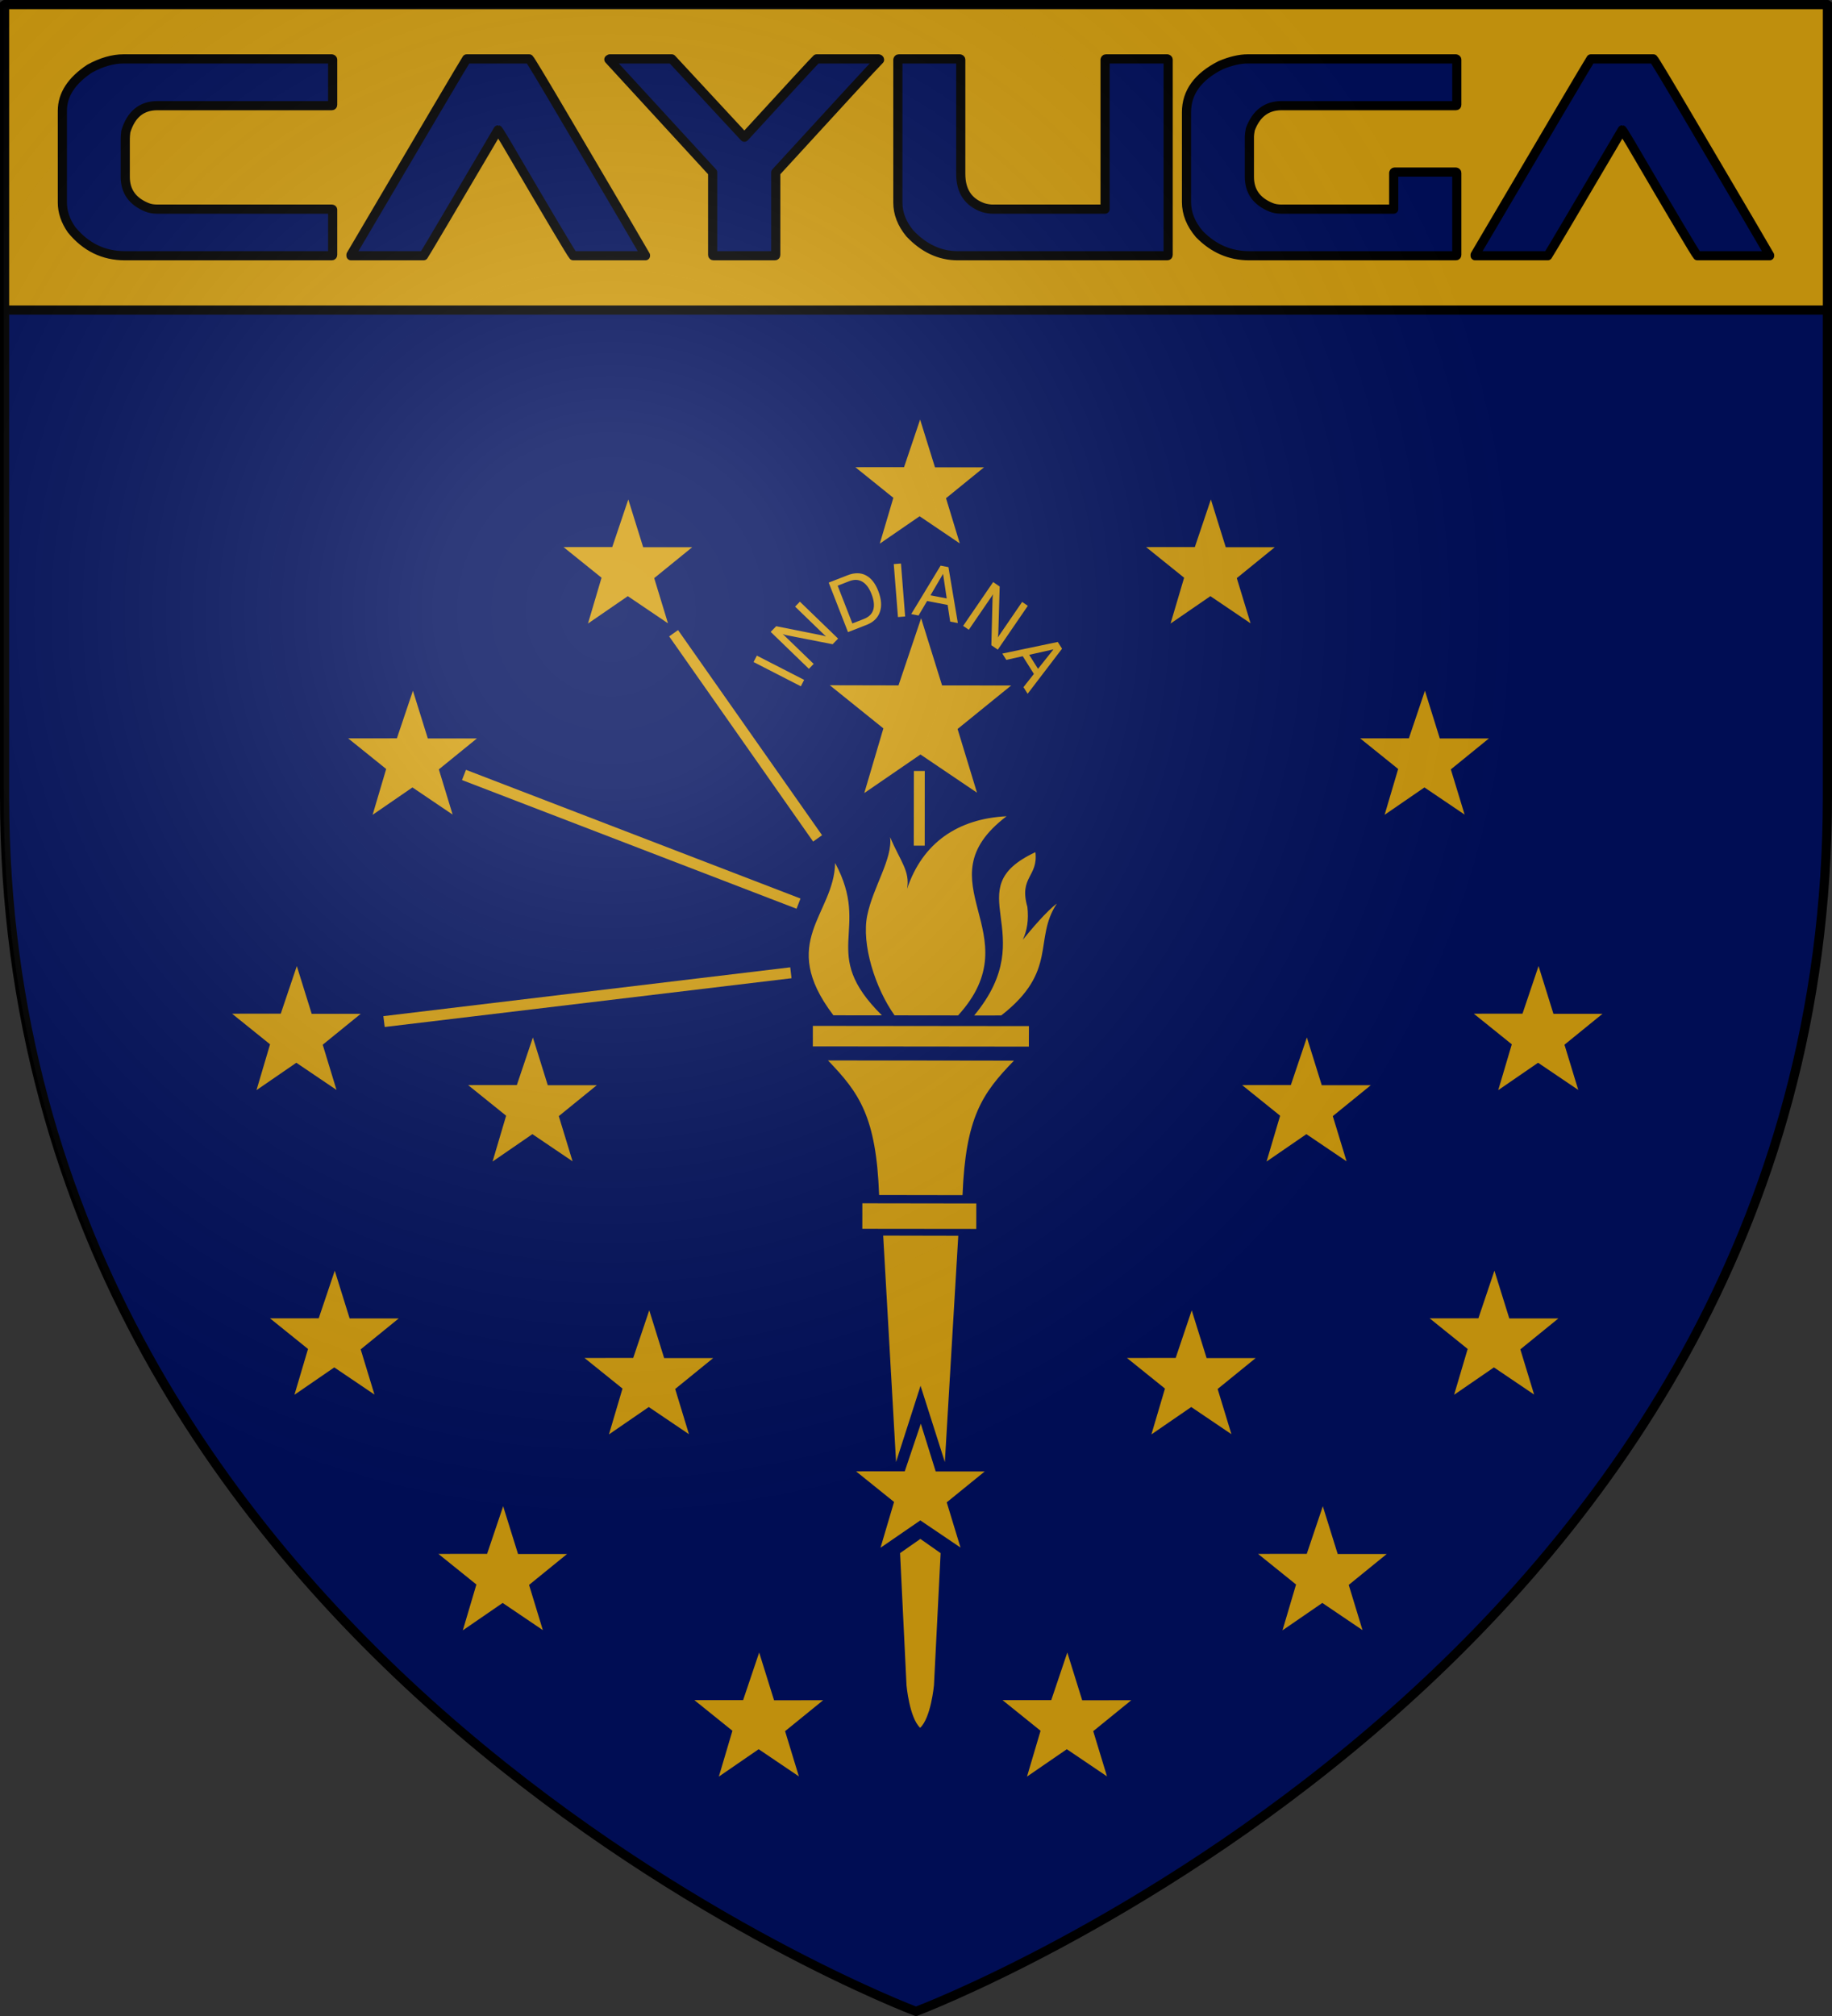
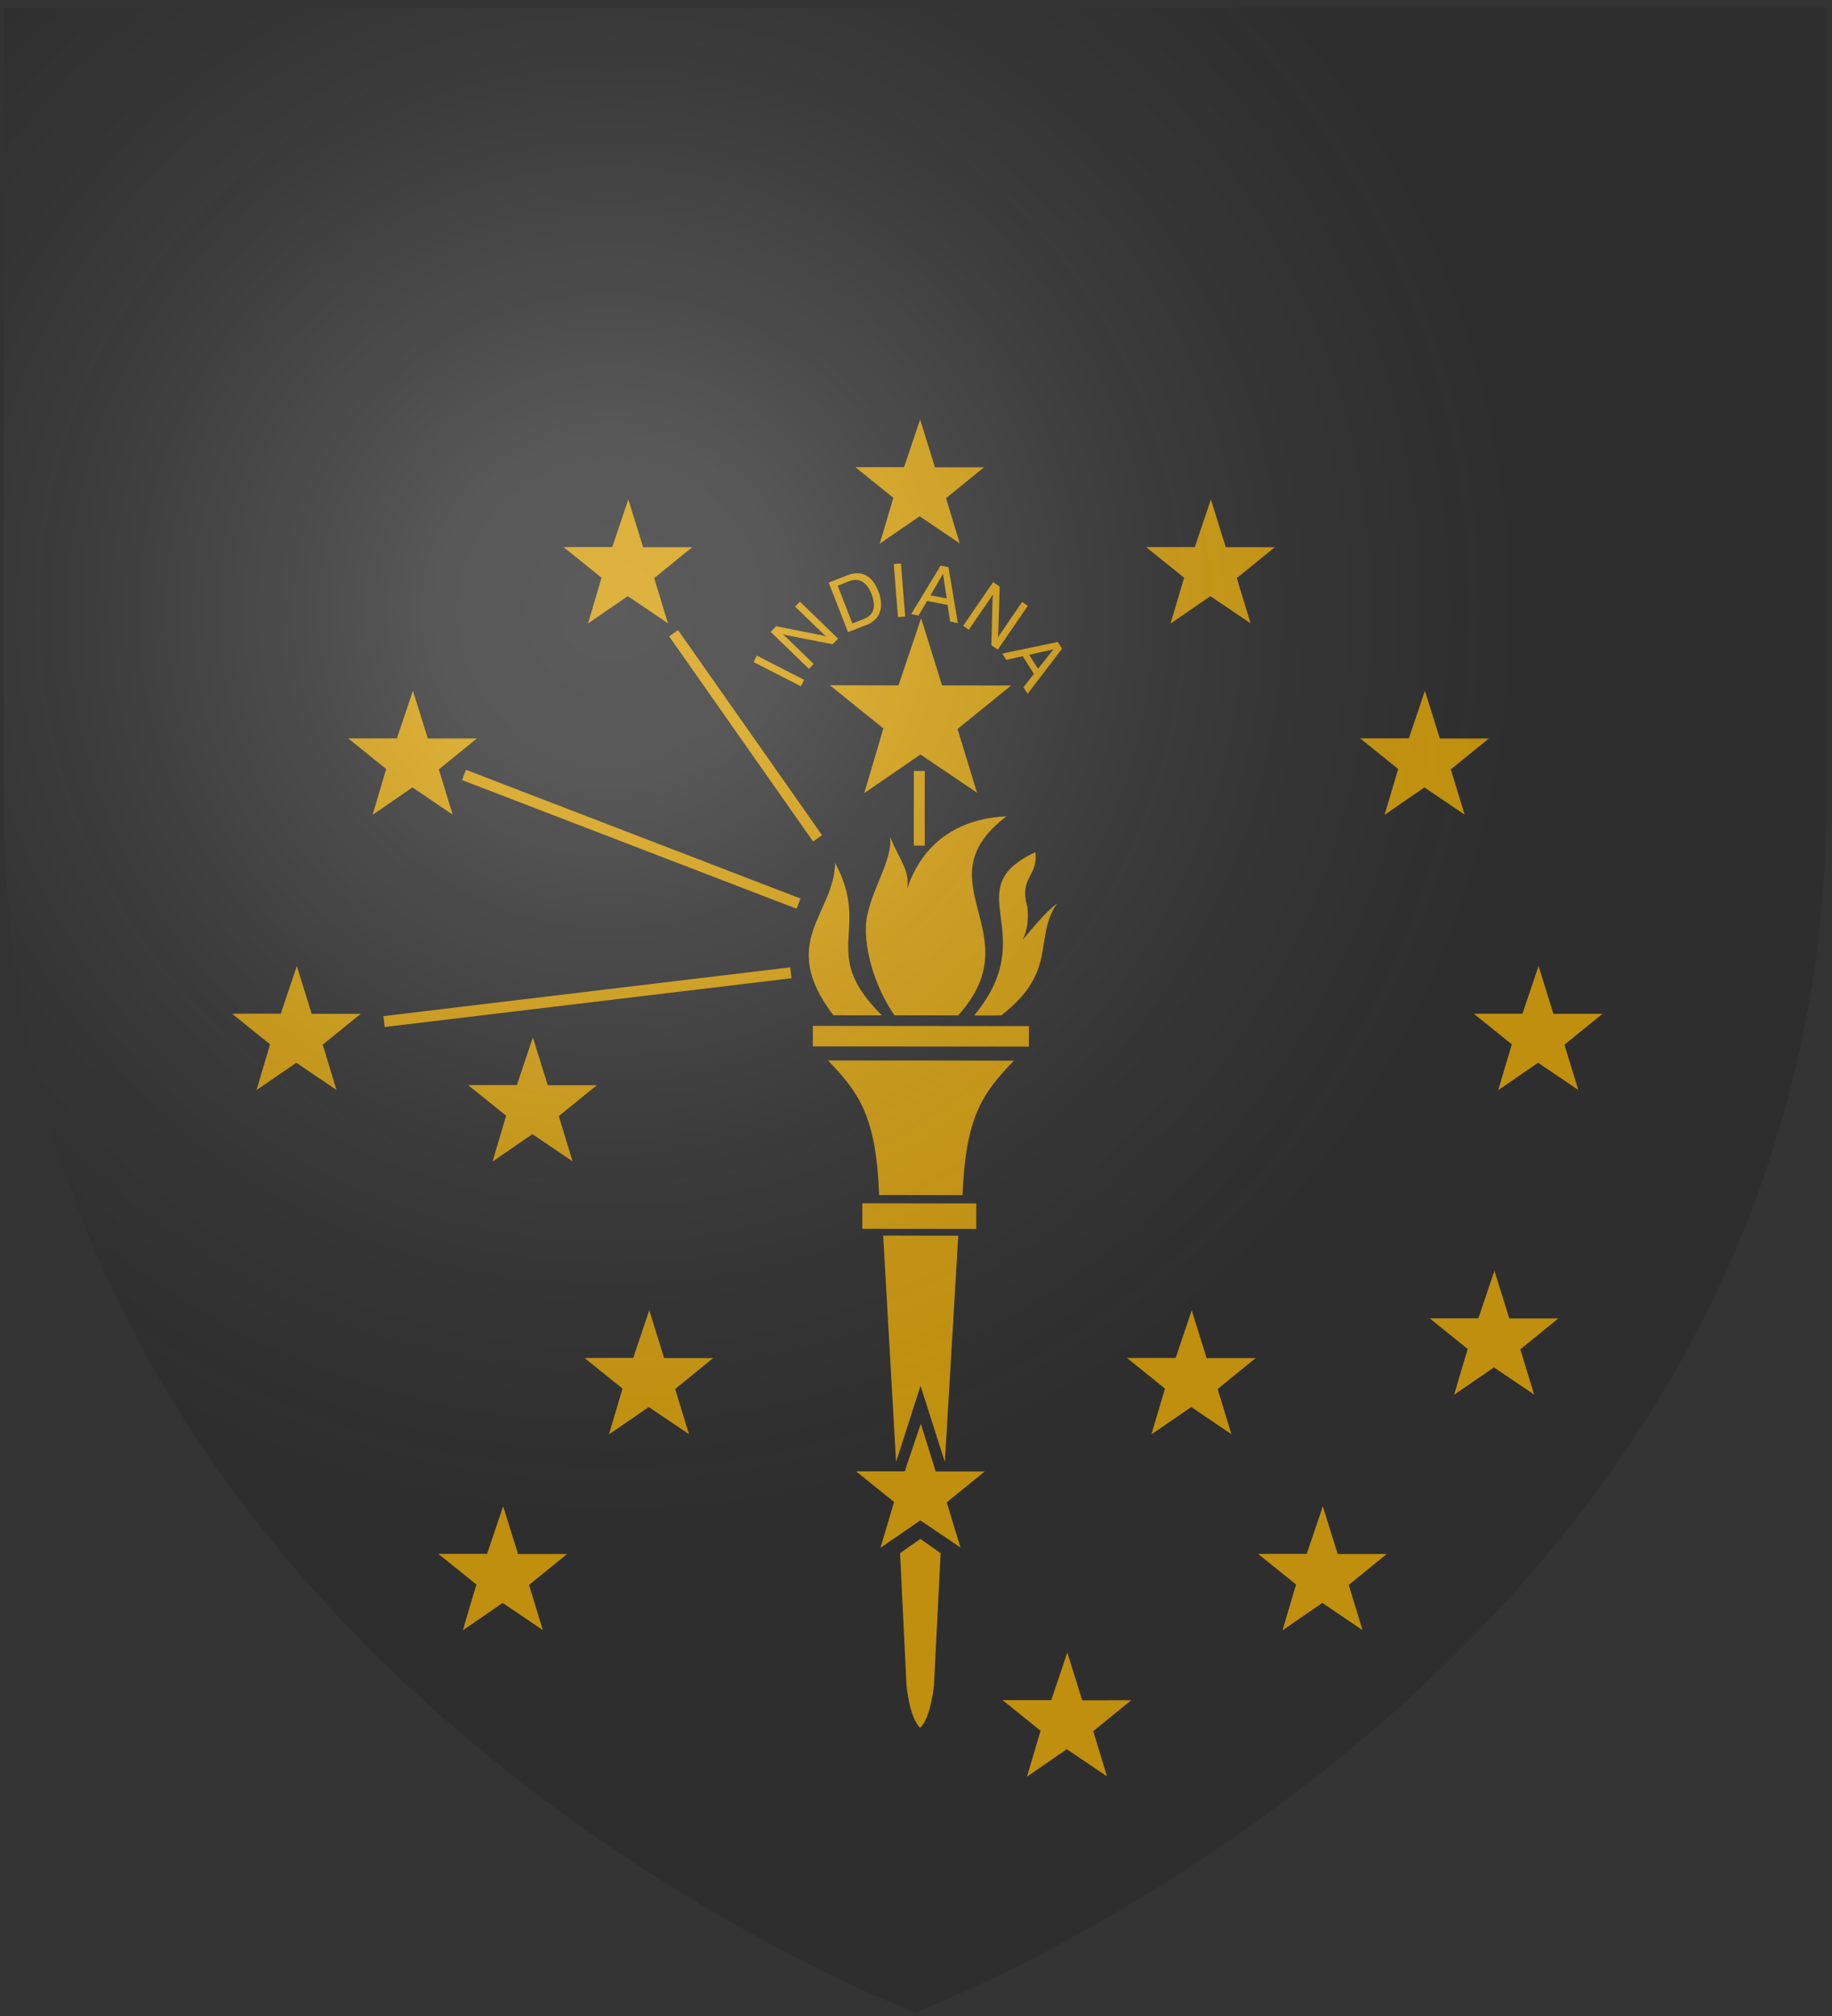
<svg xmlns="http://www.w3.org/2000/svg" version="1.1" width="600" height="660">
  <rect width="100%" height="100%" fill="#333333" stroke="none" />
  <title>GeoBrol - Blason de Cayuga (blason non officiel)</title>
  <style>.f{fill:#000f5d;}.h{fill:#8a8a8a;}.i{fill:#d59f0f}.t{stroke:#000;stroke-linecap:round;stroke-linejoin:round;stroke-miterlimit:10;}</style>
  <radialGradient id="A" cx="200" cy="200" r="300" gradientUnits="userSpaceOnUse">
    <stop offset="0" stop-color="#fff" stop-opacity=".200" />
    <stop offset="0.19" stop-color="#fff" stop-opacity=".180" />
    <stop offset="0.6" stop-color="#6b6b6b" stop-opacity=".150" />
    <stop offset="1" stop-opacity=".100" />
  </radialGradient>
-   <path class="f" stroke="#000" stroke-width="3" d="M300 658.5s298.5-112.32 298.5-397.772V2.176H1.5v258.552C1.5 546.18 300 658.5 300 658.5z" />
  <g class="i">
    <g class="t" stroke-width="3">
-       <path d="M 1.5 1.5 L 598.5 1.5 L 598.5 101.5 L 1.5 101.5 Z M 29.372 22.462 C 23.406 26.426 20.423 31.03 20.423 36.276 L 20.423 66.305 C 20.423 69.347 21.424 72.31 23.426 75.194 C 28.071 80.879 33.896 83.722 40.903 83.722 L 108.649 83.722 C 108.849 83.722 108.949 83.622 108.949 83.422 L 108.949 68.707 C 108.949 68.547 108.849 68.467 108.649 68.467 L 51.533 68.467 C 50.212 68.467 49.071 68.266 48.11 67.866 C 43.385 65.944 41.023 62.621 41.023 57.897 L 41.023 45.405 C 41.023 44.844 41.083 44.063 41.203 43.062 C 42.925 37.416 46.368 34.594 51.533 34.594 L 108.649 34.594 C 108.849 34.594 108.949 34.494 108.949 34.294 L 108.949 19.579 C 108.949 19.419 108.849 19.319 108.649 19.279 L 40.483 19.279 C 36.959 19.279 33.255 20.34 29.372 22.462 Z M 114.95 83.422 L 114.95 83.722 L 138.733 83.722 C 139.174 83.121 147.302 69.388 163.117 42.522 C 163.197 42.522 164.098 43.963 165.819 46.846 C 179.873 70.869 187.18 83.161 187.741 83.722 L 211.404 83.722 L 211.404 83.602 C 210.723 82.36 202.255 67.946 185.999 40.36 C 177.951 26.666 173.727 19.639 173.327 19.279 L 152.847 19.279 C 151.926 20.68 139.293 42.061 114.95 83.422 Z M 199.411 19.459 L 233.405 56.455 L 233.405 83.422 C 233.405 83.622 233.505 83.722 233.705 83.722 L 253.764 83.722 C 253.965 83.722 254.065 83.622 254.065 83.422 L 254.065 56.455 C 274.885 33.713 286.216 21.421 288.058 19.579 C 288.058 19.419 287.958 19.319 287.758 19.279 L 267.458 19.279 C 267.017 19.639 259.13 28.188 243.795 44.924 L 220.011 19.279 L 199.712 19.279 Z M 294.058 19.579 L 294.058 66.305 C 294.058 69.868 295.359 73.231 297.962 76.395 C 302.567 81.279 307.792 83.722 313.637 83.722 L 382.284 83.722 C 382.484 83.722 382.584 83.622 382.584 83.422 L 382.584 19.579 C 382.584 19.419 382.484 19.319 382.284 19.279 L 362.225 19.279 C 362.064 19.279 361.964 19.379 361.924 19.579 L 361.924 68.467 L 325.168 68.467 C 324.207 68.467 323.166 68.307 322.045 67.987 C 317.12 66.265 314.658 62.581 314.658 56.936 L 314.658 19.579 C 314.658 19.419 314.558 19.319 314.358 19.279 L 294.358 19.279 C 294.198 19.279 294.098 19.379 294.058 19.579 Z M 399.822 21.321 C 392.335 25.085 388.591 30.23 388.591 36.756 L 388.591 66.125 C 388.591 69.848 389.992 73.351 392.795 76.635 C 397.399 81.359 402.824 83.722 409.071 83.722 L 476.817 83.722 C 477.017 83.722 477.117 83.622 477.117 83.422 L 477.117 56.636 C 477.117 56.475 477.017 56.375 476.817 56.335 L 456.757 56.335 C 456.597 56.335 456.497 56.435 456.457 56.636 L 456.457 68.467 L 419.701 68.467 C 418.38 68.467 417.239 68.266 416.278 67.866 C 411.553 65.944 409.191 62.621 409.191 57.897 L 409.191 44.684 C 409.191 44.203 409.291 43.422 409.491 42.342 C 411.413 37.176 414.816 34.594 419.701 34.594 L 476.817 34.594 C 477.017 34.594 477.117 34.494 477.117 34.294 L 477.117 19.579 C 477.117 19.419 477.017 19.319 476.817 19.279 L 408.65 19.279 C 406.047 19.279 403.105 19.959 399.822 21.321 Z M 483.123 83.422 L 483.123 83.722 L 506.906 83.722 C 507.347 83.121 515.475 69.388 531.29 42.522 C 531.37 42.522 532.271 43.963 533.993 46.846 C 548.046 70.869 555.353 83.161 555.914 83.722 L 579.577 83.722 L 579.577 83.602 C 578.896 82.36 570.428 67.946 554.172 40.36 C 546.125 26.666 541.901 19.639 541.5 19.279 L 521.02 19.279 C 520.099 20.68 507.467 42.061 483.123 83.422 Z" />
-     </g>
+       </g>
    <path d="M 375.365 179.113 L 391.319 179.101 L 396.576 163.516 L 401.448 179.149 L 417.516 179.145 L 405.062 189.265 L 409.575 204.068 L 396.415 195.172 L 383.37 204.139 L 387.812 189.135 L 375.365 179.113 Z" />
    <path d="M 445.468 241.73 L 461.422 241.718 L 466.679 226.132 L 471.551 241.766 L 487.619 241.762 L 475.165 251.881 L 479.678 266.684 L 466.518 257.788 L 453.473 266.755 L 457.916 251.752 L 445.468 241.73 Z" />
    <path d="M 482.683 331.866 L 498.636 331.855 L 503.894 316.269 L 508.766 331.903 L 524.834 331.899 L 512.38 342.018 L 516.893 356.821 L 503.733 347.925 L 490.688 356.892 L 495.13 341.888 L 482.683 331.866 Z" />
-     <path d="M 406.807 355.241 L 422.761 355.229 L 428.018 339.643 L 432.89 355.277 L 448.958 355.273 L 436.504 365.393 L 441.017 380.196 L 427.857 371.299 L 414.812 380.266 L 419.254 365.263 L 406.807 355.241 Z" />
    <path d="M 468.23 431.601 L 484.184 431.59 L 489.441 416.004 L 494.313 431.637 L 510.382 431.634 L 497.927 441.753 L 502.441 456.556 L 489.28 447.66 L 476.235 456.627 L 480.678 441.623 L 468.23 431.601 Z" />
    <path d="M 412.025 508.715 L 427.979 508.703 L 433.236 493.118 L 438.108 508.751 L 454.177 508.747 L 441.722 518.867 L 446.235 533.67 L 433.075 524.773 L 420.03 533.74 L 424.473 518.737 L 412.025 508.715 Z" />
    <path d="M 369.093 444.573 L 385.047 444.562 L 390.304 428.976 L 395.176 444.61 L 411.244 444.606 L 398.79 454.725 L 403.303 469.528 L 390.143 460.632 L 377.098 469.599 L 381.541 454.595 L 369.093 444.573 Z" />
    <path d="M 328.346 556.598 L 344.3 556.586 L 349.557 541.001 L 354.429 556.634 L 370.497 556.63 L 358.043 566.75 L 362.556 581.553 L 349.396 572.657 L 336.351 581.623 L 340.794 566.62 L 328.346 556.598 Z" />
-     <path d="M 227.426 556.598 L 243.38 556.586 L 248.637 541.001 L 253.509 556.634 L 269.578 556.63 L 257.123 566.75 L 261.637 581.553 L 248.476 572.657 L 235.431 581.623 L 239.874 566.62 L 227.426 556.598 Z" />
    <path d="M 191.429 444.573 L 207.383 444.562 L 212.64 428.976 L 217.512 444.61 L 233.58 444.606 L 221.126 454.725 L 225.639 469.528 L 212.479 460.632 L 199.434 469.599 L 203.877 454.595 L 191.429 444.573 Z" />
    <path d="M 143.576 508.715 L 159.53 508.703 L 164.787 493.118 L 169.659 508.751 L 185.728 508.747 L 173.273 518.867 L 177.787 533.67 L 164.626 524.773 L 151.582 533.74 L 156.024 518.737 L 143.576 508.715 Z" />
-     <path d="M 88.429 431.601 L 104.383 431.59 L 109.641 416.004 L 114.512 431.637 L 130.581 431.634 L 118.127 441.753 L 122.64 456.556 L 109.479 447.66 L 96.435 456.627 L 100.877 441.623 L 88.429 431.601 Z" />
    <path d="M 75.999 331.866 L 91.953 331.855 L 97.21 316.269 L 102.082 331.903 L 118.15 331.899 L 105.696 342.018 L 110.209 356.821 L 97.049 347.925 L 84.004 356.892 L 88.446 341.888 L 75.999 331.866 Z" />
    <path d="M 153.314 355.241 L 169.268 355.229 L 174.526 339.643 L 179.398 355.277 L 195.466 355.273 L 183.012 365.393 L 187.525 380.196 L 174.365 371.299 L 161.32 380.266 L 165.762 365.263 L 153.314 355.241 Z" />
    <path d="M 114.03 241.73 L 129.984 241.718 L 135.241 226.132 L 140.113 241.766 L 156.181 241.762 L 143.727 251.881 L 148.24 266.684 L 135.08 257.788 L 122.035 266.755 L 126.478 251.752 L 114.03 241.73 Z" />
    <path d="M 184.563 179.113 L 200.517 179.101 L 205.774 163.516 L 210.646 179.149 L 226.714 179.145 L 214.26 189.265 L 218.773 204.068 L 205.613 195.172 L 192.568 204.139 L 197.01 189.135 L 184.563 179.113 Z" />
    <path d="M 280.135 152.953 L 296.089 152.941 L 301.346 137.355 L 306.218 152.989 L 322.286 152.985 L 309.832 163.105 L 314.345 177.907 L 301.185 169.011 L 288.14 177.978 L 292.582 162.975 L 280.135 152.953 Z" />
    <path d="M 333.808 273.454 L 380.957 206.281 L 383.881 208.358 L 336.719 275.511 L 333.808 273.454 Z" transform="matrix(-1, 0, 0, -1, -0, 0)" />
    <path d="M 340.498 294.159 L 450.065 252.028 L 451.353 255.371 L 341.802 297.505 L 340.498 294.159 Z" transform="matrix(-1, 0, 0, -1, 0, -0)" />
    <path d="M 343.702 316.681 L 476.935 332.642 L 476.518 336.218 L 343.259 320.233 L 343.702 316.681 Z" transform="matrix(-1, 0, 0, -1, -0, -0)" />
    <path d="M 280.366 481.689 L 296.32 481.677 L 301.577 466.091 L 306.449 481.725 L 322.518 481.721 L 310.063 491.841 L 314.577 506.643 L 301.416 497.747 L 288.371 506.714 L 292.814 491.711 L 280.366 481.689 Z" />
    <path d="M 271.767 224.337 L 294.269 224.385 L 301.678 202.4 L 308.541 224.396 L 331.167 224.418 L 313.618 238.655 L 319.976 259.512 L 301.463 247.007 L 283.062 259.629 L 289.317 238.461 L 271.767 224.337 Z" />
    <path d="M 272.945 332.388 C 272.903 332.348 272.859 332.292 272.831 332.235 C 254.695 308.28 273.143 299.476 273.516 282.53 C 285.518 304.811 267.93 311.743 288.84 332.405 L 272.945 332.388 Z" />
    <path d="M 292.975 332.403 C 286.59 323.421 282.111 309.083 284.027 299.716 C 285.927 290.354 292.414 281.135 291.515 274.05 C 294.894 282.028 298.072 285.103 297.088 290.974 C 302.165 275.833 313.835 268.008 329.656 267.23 C 301.202 288.852 338.345 305.47 313.785 332.427 L 292.975 332.403 Z" />
    <path d="M 319.058 332.439 C 341.654 305.176 312.899 291.203 339.106 278.988 C 340.07 287.048 333.647 287.042 336.478 296.907 C 336.963 301.179 336.371 304.664 334.987 307.64 C 337.653 304.371 342.839 298.206 346.132 295.808 C 338.34 307.547 346.707 317.819 327.912 332.439 L 318.669 332.442" />
    <path d="M 315.237 391.269 C 316.245 365.706 321.714 357.925 332.084 347.234 C 311.962 347.186 289.475 347.183 271.178 347.17 C 281.504 357.877 286.967 365.664 287.92 391.225 C 297.027 391.229 306.131 391.247 315.237 391.269 Z" />
    <path d="M 301.487 453.674 L 309.448 478.644 L 313.845 404.56 C 305.647 404.532 297.449 404.521 289.251 404.509 L 293.471 478.628 L 301.487 453.674 Z" />
    <path d="M 301.37 565.637 C 304.882 562.38 305.88 551.771 305.88 551.771 L 308.064 508.472 L 301.43 503.81 L 294.781 508.457 L 296.895 551.768 C 296.895 551.768 297.838 562.347 301.354 565.64 L 301.37 565.637 Z" />
    <path d="M 336.961 342.644 L 266.211 342.568 L 266.219 335.853 L 336.984 335.926 L 336.961 342.644 Z" />
    <path d="M 319.737 402.33 L 282.415 402.291 L 282.425 393.937 L 319.75 393.992 L 319.737 402.33 Z" />
    <path d="M 125.998 336.218 L 259.23 320.257 L 258.814 316.681 L 125.554 332.666 L 125.998 336.218 Z" />
    <path d="M 151.312 255.374 L 260.879 297.505 L 262.167 294.162 L 152.616 252.028 L 151.312 255.374 Z" />
    <path d="M 219.158 208.338 L 266.307 275.511 L 269.231 273.435 L 222.069 206.281 L 219.158 208.338 Z" />
    <path d="M 299.305 252.404 L 299.271 276.848 L 302.856 276.852 L 302.87 252.395 L 299.305 252.404 Z" />
    <path d="M 262.283 224.679 L 246.801 216.741 L 247.879 214.639 L 263.361 222.577 L 262.283 224.679 M 264.921 218.962 L 252.411 206.869 L 254.209 205.009 L 268.944 207.951 C 269.268 208.012 269.565 208.079 269.833 208.153 C 270.102 208.226 270.34 208.309 270.547 208.4 L 260.408 198.597 L 261.976 196.975 L 274.485 209.068 L 272.703 210.911 L 257.718 207.974 C 257.489 207.928 257.259 207.87 257.03 207.802 C 256.806 207.727 256.576 207.642 256.341 207.546 L 266.481 217.348 L 264.921 218.962 M 278.127 190.273 L 274.341 191.749 L 279.16 204.108 L 282.945 202.632 C 284.567 202 285.587 200.997 286.007 199.625 C 286.424 198.245 286.231 196.525 285.427 194.463 C 284.658 192.49 283.647 191.143 282.394 190.423 C 281.141 189.702 279.719 189.653 278.127 190.273 M 277.731 206.947 L 271.411 190.737 L 277.584 188.33 C 279.844 187.449 281.835 187.45 283.557 188.334 C 285.287 189.214 286.648 190.928 287.64 193.473 C 288.667 196.107 288.843 198.401 288.168 200.355 C 287.498 202.298 286.047 203.704 283.817 204.574 L 277.731 206.947 M 294.093 202.016 L 292.718 184.672 L 295.073 184.485 L 296.448 201.829 L 294.093 202.016 M 304.737 194.895 L 310.061 195.917 L 308.863 187.869 L 304.737 194.895 M 298.433 201.046 L 308.057 185.176 L 310.62 185.668 L 313.71 203.977 L 311.193 203.494 L 310.363 198.043 L 303.635 196.752 L 300.834 201.507 L 298.433 201.046 M 315.439 204.904 L 325.274 190.552 L 327.408 192.014 L 326.968 207.033 C 326.961 207.363 326.944 207.666 326.917 207.943 C 326.889 208.22 326.848 208.469 326.793 208.689 L 334.764 197.055 L 336.625 198.33 L 326.791 212.682 L 324.676 211.234 L 325.07 195.968 C 325.078 195.734 325.096 195.499 325.125 195.261 C 325.161 195.028 325.207 194.787 325.262 194.539 L 317.291 206.173 L 315.439 204.904 M 337.071 214.372 L 339.959 218.96 L 345.022 212.591 L 337.071 214.372 M 328.273 213.964 L 346.439 210.163 L 347.83 212.373 L 336.56 227.129 L 335.194 224.96 L 338.611 220.632 L 334.961 214.834 L 329.575 216.033 L 328.273 213.964" />
  </g>
  <path fill="url(#A)" d="M299.714 658.863s298.5-112.32 298.5-397.771V2.54h-597v258.552c0 285.451 298.5 397.771 298.5 397.771z" />
</svg>